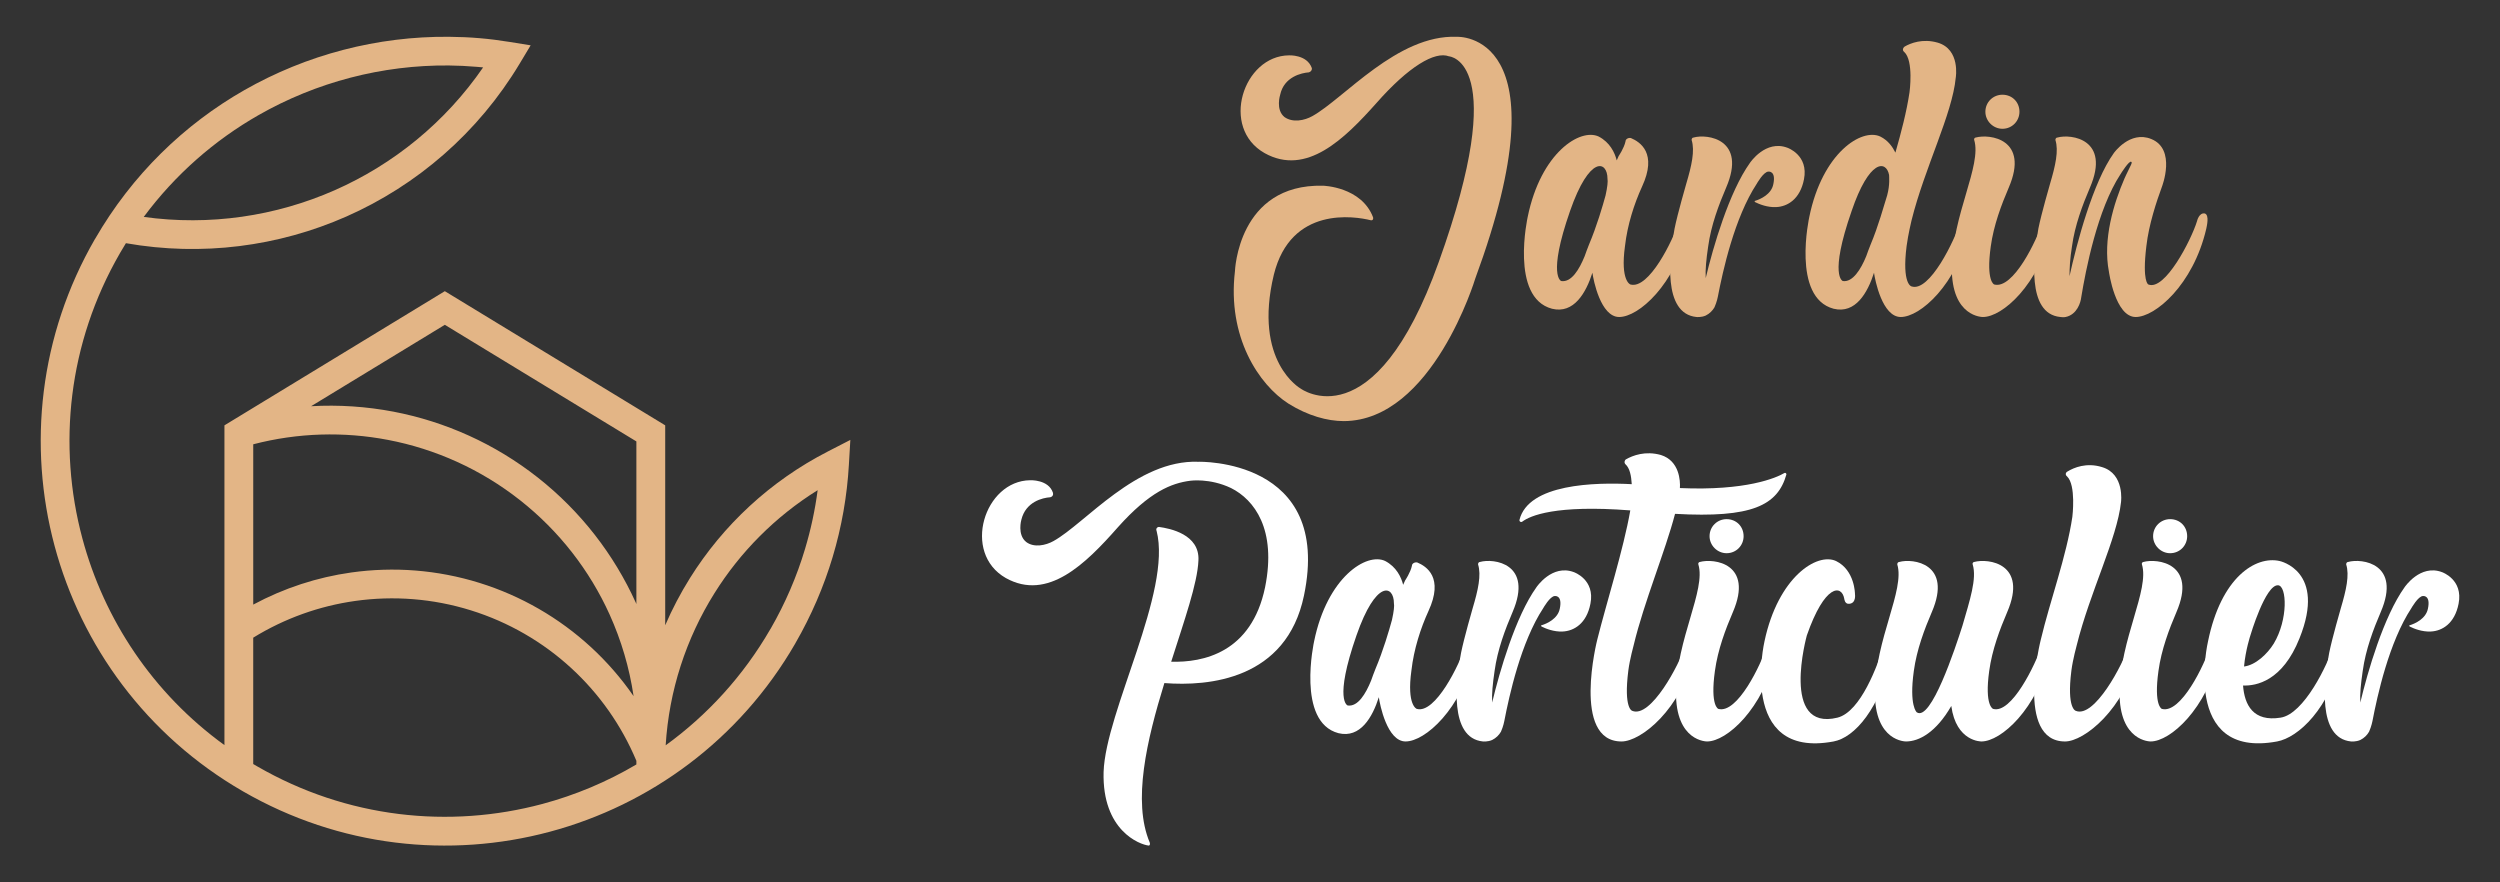
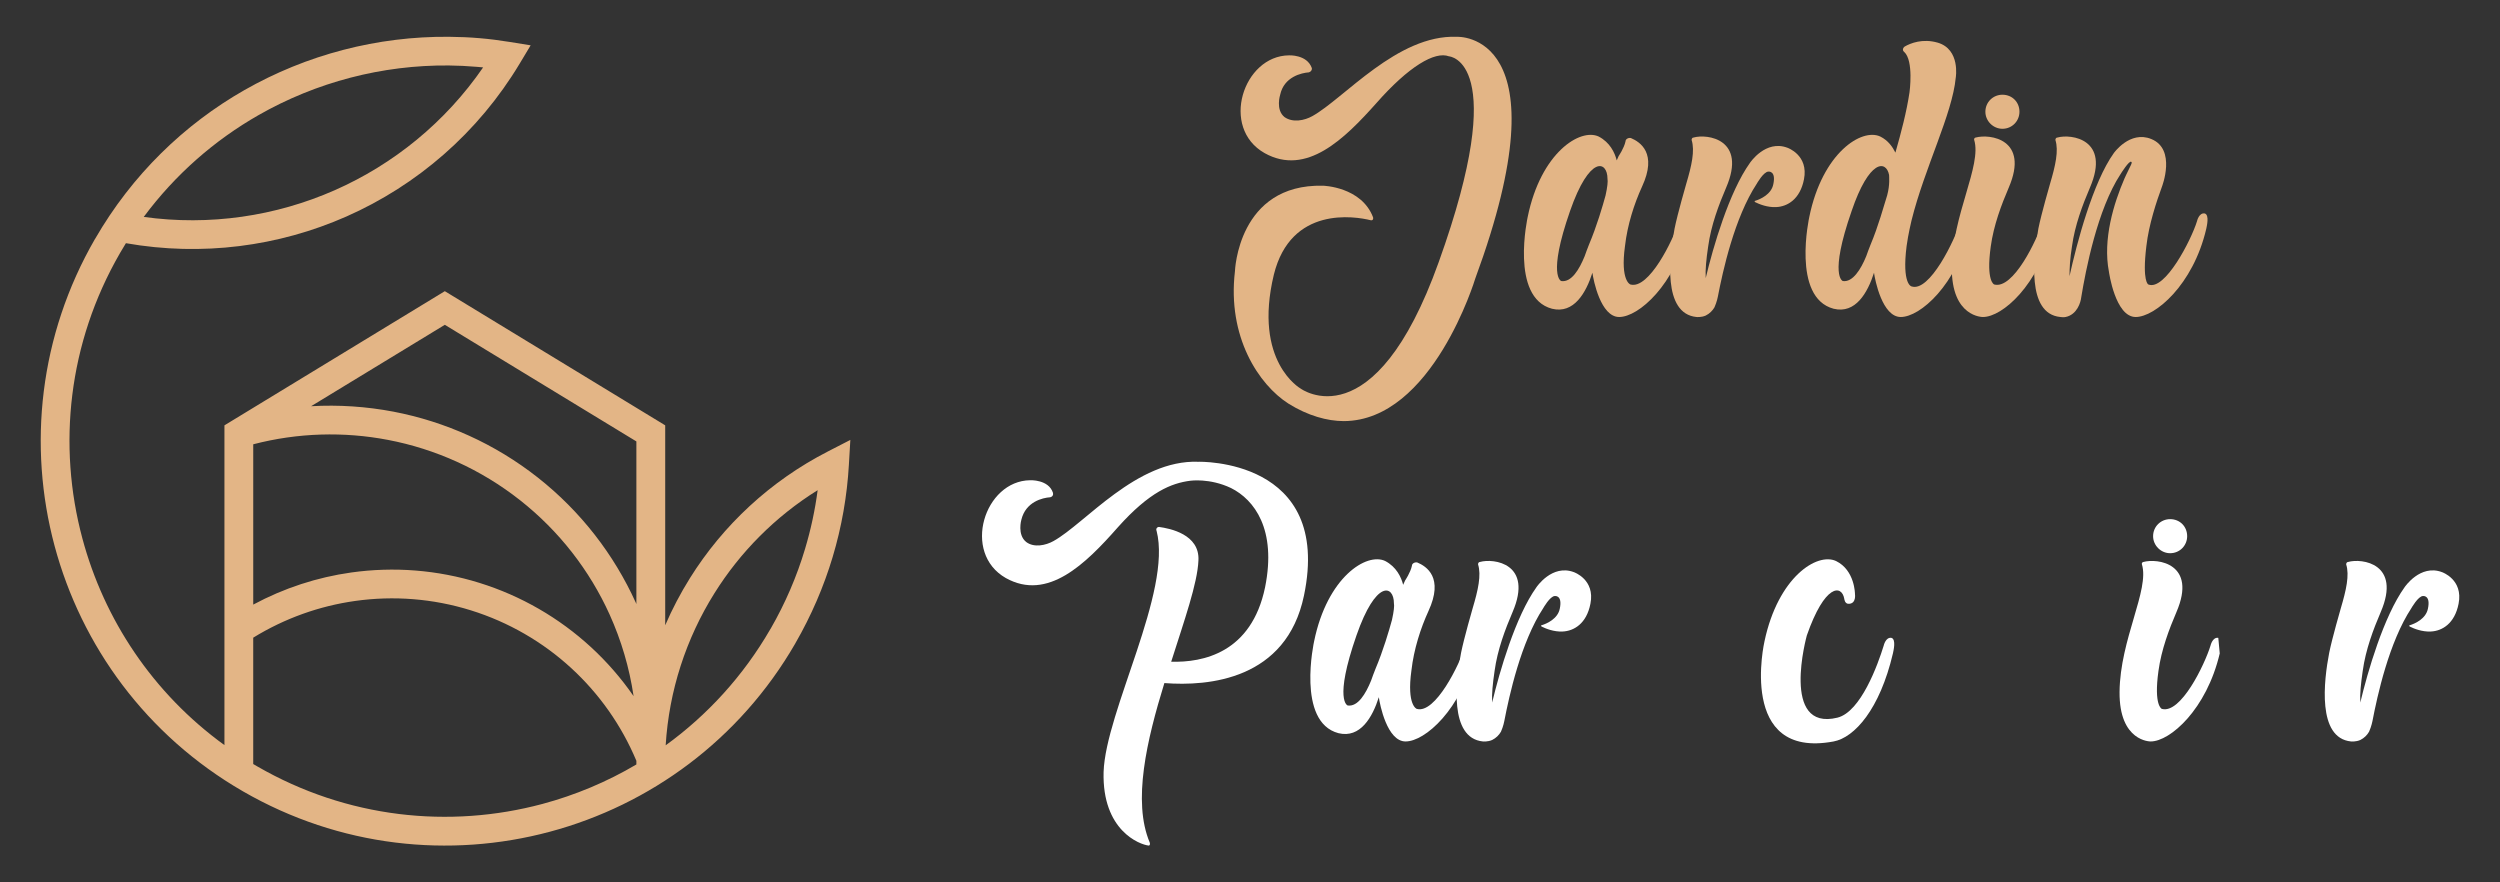
<svg xmlns="http://www.w3.org/2000/svg" version="1.1" id="Calque_1" x="0px" y="0px" width="170px" height="60px" viewBox="0 0 170 60" enable-background="new 0 0 170 60" xml:space="preserve">
  <rect x="0" y="0" width="170" height="60" fill="#333333" stroke="none" />
  <g>
    <g>
      <g>
        <path fill="#E3B586" d="M98.529,3.83c-0.959-0.365-2.745,0.695-4.928,3.174c-2.183,2.449-4.762,4.994-7.607,3.408     c-3.043-1.721-1.456-6.617,1.654-6.648c0,0,1.223-0.068,1.554,0.859c0.034,0.131-0.066,0.264-0.198,0.297     c-0.496,0.035-1.688,0.299-1.952,1.521c0,0-0.33,1.027,0.298,1.523c0.563,0.395,1.356,0.23,1.886-0.066     c2.15-1.191,5.788-5.559,9.824-5.395c0,0,7.475-0.428,1.257,16.441c0,0-2.912,9.658-8.931,9.691     c-1.125,0-2.448-0.363-3.772-1.189c-2.018-1.289-4.167-4.533-3.638-8.998c0,0,0.198-5.955,5.987-5.82c0,0,2.612,0.064,3.407,2.15     c0.032,0.131-0.033,0.229-0.166,0.197c-1.059-0.264-5.425-0.994-6.583,3.705c-1.422,5.922,1.819,7.74,1.819,7.74     s4.995,3.705,9.394-8.6C102.765,4.093,98.529,3.83,98.529,3.83z" />
        <path fill="#E3B586" d="M114.8,15.572c-0.894,3.805-3.374,5.984-4.697,5.984c-1.257,0-1.754-2.512-1.819-3.01     c-0.431,1.357-1.257,2.813-2.746,2.449c-2.877-0.76-1.653-6.252-1.653-6.252c0.894-4.365,3.572-6.053,4.829-5.457     c0.761,0.398,1.091,1.092,1.224,1.621c0.033-0.098,0.1-0.199,0.132-0.299c0,0,0.365-0.529,0.464-0.99     c0-0.166,0.199-0.266,0.364-0.232c0.628,0.264,1.819,1.025,0.76,3.307c-0.529,1.158-0.992,2.58-1.158,4.035     c-0.33,2.383,0.365,2.615,0.365,2.615c1.256,0.363,2.91-3.01,3.307-4.301c0,0,0.133-0.596,0.53-0.527     C115.031,14.613,114.833,15.406,114.8,15.572z M109.178,13.289c0.132-0.596,0.164-0.959,0.132-1.125     c0-1.256-1.225-1.619-2.547,2.186c-1.555,4.463-0.595,4.762-0.595,4.762c0.694,0.098,1.223-0.793,1.587-1.688     c0.099-0.266,0.198-0.561,0.297-0.793C108.583,15.375,108.979,14.017,109.178,13.289z" />
        <path fill="#E3B586" d="M115.361,21.556c-2.316-0.229-1.853-4.133-1.488-6.02c0.197-0.99,0.793-3.043,0.793-3.043     c0.364-1.223,0.596-2.248,0.364-2.975c0-0.066,0.033-0.166,0.133-0.166c0.925-0.264,3.638,0.1,2.215,3.406     c-0.496,1.16-1.025,2.549-1.223,4.004c-0.133,0.893-0.199,1.586-0.166,2.15c0.495-2.086,1.588-5.855,3.01-7.84     c0,0,1.058-1.59,2.546-1.025c0,0,1.454,0.496,1.125,2.15c-0.265,1.354-1.125,1.85-1.885,1.885     c-0.596,0.033-1.158-0.199-1.423-0.33c-0.066-0.035-0.066-0.1,0-0.1c0.331-0.102,1.091-0.43,1.223-1.125     c0.2-0.926-0.33-0.859-0.33-0.859c-0.331,0-0.794,0.824-0.794,0.824c-1.521,2.316-2.314,5.955-2.646,7.676     c0,0-0.066,0.363-0.231,0.729c-0.133,0.23-0.331,0.43-0.596,0.561C115.693,21.591,115.361,21.556,115.361,21.556z" />
        <path fill="#E3B586" d="M133.95,15.572c-0.894,3.805-3.375,5.984-4.698,5.984c-1.257,0-1.752-2.512-1.819-3.01     c-0.431,1.357-1.257,2.813-2.745,2.449c-2.877-0.76-1.654-6.252-1.654-6.252c0.894-4.365,3.572-6.053,4.829-5.457     c0.53,0.264,0.827,0.695,1.025,1.092c0.397-1.391,0.762-2.779,0.959-4.102c0,0,0.298-2.15-0.363-2.746     c-0.132-0.1-0.098-0.264,0.033-0.363c0.397-0.232,1.224-0.563,2.25-0.266c1.555,0.463,1.224,2.383,1.224,2.383     c-0.232,2.479-2.117,6.119-3.011,9.723c0,0-0.231,0.959-0.33,1.721c-0.332,2.615,0.33,2.746,0.33,2.746     c1.225,0.43,2.945-3.141,3.342-4.432c0,0,0.132-0.596,0.529-0.527C134.181,14.613,133.981,15.406,133.95,15.572z M128.326,13.289     c0.198-0.727,0.132-1.256,0.132-1.391c-0.199-1.025-1.356-1.057-2.547,2.451c-1.555,4.463-0.596,4.762-0.596,4.762     c0.663,0.098,1.225-0.793,1.588-1.688c0.098-0.266,0.199-0.561,0.298-0.793C127.73,15.375,128.095,14.017,128.326,13.289z" />
        <path fill="#E3B586" d="M139.538,15.572c-0.893,3.805-3.373,5.984-4.697,5.984c0,0-2.15,0.035-2.117-3.371     c0.034-3.572,2.051-6.945,1.521-8.666c-0.032-0.066,0.033-0.166,0.101-0.166c0.958-0.264,3.671,0.1,2.249,3.406     c-0.497,1.16-1.025,2.549-1.224,4.004c-0.331,2.379,0.232,2.58,0.232,2.58c1.289,0.363,2.91-3.01,3.308-4.301     c0,0,0.131-0.596,0.528-0.527C139.77,14.613,139.571,15.406,139.538,15.572z M135.006,7.599c0-0.66,0.529-1.158,1.159-1.158     c0.66,0,1.158,0.498,1.158,1.158c0,0.629-0.498,1.158-1.158,1.158C135.535,8.757,135.006,8.228,135.006,7.599z" />
        <path fill="#E3B586" d="M138.611,15.537c0.197-0.99,0.793-3.043,0.793-3.043c0.364-1.223,0.595-2.248,0.364-2.975     c0-0.066,0.033-0.166,0.133-0.166c0.926-0.264,3.639,0.1,2.215,3.406c-0.495,1.16-1.025,2.549-1.223,4.004     c-0.133,0.824-0.166,1.486-0.166,2.018c0.496-2.25,1.589-6.385,3.011-8.369c0,0,1.091-1.555,2.548-0.959     c1.719,0.693,0.727,3.24,0.727,3.24c-0.365,0.992-0.894,2.58-1.059,4.035c-0.298,2.449,0.132,2.615,0.132,2.615     c1.125,0.461,2.912-3.01,3.31-4.301c0,0,0.131-0.596,0.527-0.527c0.332,0.098,0.133,0.891,0.1,1.057     c-0.893,3.805-3.473,5.984-4.797,5.984c-1.389,0-1.818-3.072-1.818-3.072c-0.43-2.217,0.331-4.666,1.059-6.352     c0,0,0.197-0.432,0.363-0.762c0.1-0.197,0.166-0.332,0.1-0.363c-0.133-0.135-0.728,0.826-0.728,0.826     c-1.588,2.414-2.382,6.584-2.681,8.402c-0.031,0.297-0.264,1.156-1.057,1.32c0,0-0.133,0.035-0.365,0     C137.784,21.328,138.28,17.423,138.611,15.537z" />
      </g>
      <g>
        <path fill="#FFFFFF" d="M88.671,40.496c-1.191,5.725-6.484,6.186-9.494,5.953c-1.191,3.871-2.183,8.041-0.992,10.852     c0.033,0.098,0,0.199-0.066,0.199c-0.628-0.066-3.175-1.025-3.075-4.996c0.132-4.135,4.664-12.273,3.604-16.406     c-0.066-0.133,0.033-0.266,0.166-0.266c0.728,0.1,2.779,0.496,2.679,2.283c-0.065,1.555-0.959,4.068-1.852,6.881     c2.15,0.064,5.458-0.596,6.384-5.061c0.794-3.938-0.728-5.953-2.315-6.748c-1.456-0.693-2.779-0.496-2.779-0.496     c-1.257,0.164-2.745,0.727-4.928,3.176c-2.184,2.479-4.763,5.027-7.608,3.439c-3.01-1.719-1.455-6.615,1.654-6.65     c0,0,1.256-0.064,1.554,0.859c0.034,0.135-0.033,0.268-0.199,0.299c-0.496,0.033-1.653,0.297-1.951,1.523     c0,0-0.298,1.023,0.331,1.52c0.529,0.398,1.323,0.232,1.853-0.066c2.15-1.189,5.656-5.555,9.856-5.391     C81.493,31.4,90.623,31.136,88.671,40.496z" />
        <path fill="#FFFFFF" d="M100.277,44.433c-0.893,3.803-3.373,5.986-4.697,5.986c-1.257,0-1.752-2.514-1.819-3.01     c-0.43,1.355-1.257,2.811-2.746,2.447c-2.877-0.76-1.654-6.252-1.654-6.252c0.894-4.365,3.573-6.053,4.83-5.457     c0.761,0.398,1.091,1.092,1.224,1.621c0.033-0.1,0.1-0.197,0.133-0.297c0,0,0.363-0.531,0.462-0.994     c0-0.166,0.199-0.264,0.364-0.23c0.628,0.264,1.819,1.023,0.76,3.309c-0.528,1.156-0.992,2.58-1.157,4.035     c-0.331,2.381,0.364,2.613,0.364,2.613c1.256,0.361,2.91-3.01,3.308-4.301c0,0,0.132-0.596,0.528-0.529     C100.51,43.474,100.311,44.267,100.277,44.433z M94.655,42.152c0.132-0.596,0.166-0.961,0.132-1.125     c0-1.258-1.225-1.621-2.547,2.182c-1.555,4.467-0.596,4.764-0.596,4.764c0.694,0.098,1.223-0.793,1.588-1.686     c0.099-0.266,0.198-0.564,0.298-0.797C94.06,44.236,94.456,42.878,94.655,42.152z" />
        <path fill="#FFFFFF" d="M100.838,50.419c-2.314-0.23-1.853-4.133-1.487-6.02c0.198-0.992,0.792-3.045,0.792-3.045     c0.365-1.223,0.596-2.248,0.365-2.975c0-0.068,0.032-0.166,0.132-0.166c0.926-0.264,3.638,0.098,2.216,3.406     c-0.495,1.158-1.026,2.547-1.224,4.004c-0.132,0.891-0.199,1.586-0.165,2.15c0.496-2.084,1.588-5.855,3.01-7.84     c0,0,1.058-1.59,2.547-1.027c0,0,1.456,0.498,1.124,2.15c-0.264,1.357-1.124,1.852-1.886,1.887     c-0.595,0.031-1.158-0.199-1.422-0.332c-0.065-0.031-0.065-0.098,0-0.098c0.332-0.1,1.092-0.43,1.225-1.125     c0.197-0.928-0.332-0.859-0.332-0.859c-0.331,0-0.793,0.824-0.793,0.824c-1.522,2.316-2.315,5.955-2.647,7.674     c0,0-0.065,0.367-0.23,0.73c-0.132,0.23-0.332,0.43-0.596,0.561C101.169,50.453,100.838,50.419,100.838,50.419z" />
-         <path fill="#FFFFFF" d="M121.477,32.259c-0.596,2.115-2.349,2.977-7.574,2.682c-0.663,2.545-2.118,6.02-2.813,8.932     c0,0-0.265,0.959-0.363,1.719c-0.332,2.613,0.264,2.744,0.264,2.744c1.257,0.529,3.208-3.141,3.606-4.432     c0,0,0.132-0.596,0.529-0.529c0.332,0.1,0.132,0.893,0.099,1.059c-0.892,3.803-3.638,5.986-4.961,5.986     c-3.407,0-1.653-6.914-1.653-6.914c0.628-2.514,1.786-6.15,2.249-8.799c-5.093-0.395-6.814,0.365-7.342,0.762     c-0.101,0.068-0.199,0-0.199-0.1c0.596-2.48,5.161-2.578,7.64-2.445c-0.033-0.564-0.132-1.092-0.43-1.357     c-0.099-0.1-0.065-0.264,0.033-0.33c0.464-0.266,1.324-0.596,2.381-0.297c1.257,0.395,1.324,1.752,1.29,2.248     c4.5,0.199,6.549-0.693,7.111-1.025C121.412,32.126,121.477,32.195,121.477,32.259z" />
-         <path fill="#FFFFFF" d="M120.781,44.433c-0.894,3.803-3.373,5.986-4.697,5.986c0,0-2.15,0.033-2.117-3.375     c0.033-3.57,2.051-6.945,1.521-8.664c-0.032-0.068,0.033-0.166,0.101-0.166c0.958-0.264,3.671,0.098,2.249,3.406     c-0.497,1.158-1.025,2.547-1.224,4.004c-0.331,2.381,0.232,2.58,0.232,2.58c1.29,0.361,2.909-3.01,3.308-4.301     c0,0,0.132-0.596,0.528-0.529C121.014,43.474,120.815,44.267,120.781,44.433z M116.25,36.462c0-0.662,0.529-1.16,1.158-1.16     c0.661,0,1.157,0.498,1.157,1.16c0,0.627-0.497,1.156-1.157,1.156C116.779,37.619,116.25,37.089,116.25,36.462z" />
        <path fill="#FFFFFF" d="M125.742,41.058c-0.298,0.033-0.33-0.33-0.33-0.33c-0.167-0.99-1.324-1.025-2.547,2.48     c0,0-1.821,6.551,2.083,5.592c1.588-0.398,2.746-3.605,3.143-4.896c0,0,0.132-0.596,0.528-0.529     c0.332,0.1,0.133,0.893,0.099,1.059c-0.892,3.803-2.613,5.721-4.035,5.986c-6.549,1.225-4.697-6.814-4.697-6.814     c0.926-4.365,3.573-6.053,4.863-5.457c1.289,0.627,1.289,2.248,1.289,2.248S126.239,41.027,125.742,41.058z" />
-         <path fill="#FFFFFF" d="M139.435,44.433c-0.895,3.803-3.374,5.986-4.697,5.986c0,0-1.72,0.033-2.05-2.414     c-1.026,1.785-2.184,2.414-3.077,2.414c0,0-2.15,0.033-2.117-3.375c0.034-3.57,2.051-6.945,1.521-8.664     c0-0.068,0.034-0.166,0.133-0.166c0.926-0.264,3.64,0.098,2.216,3.406c-0.497,1.158-1.025,2.547-1.224,4.004     c-0.331,2.381,0.199,2.811,0.199,2.811c0.958,0.662,2.613-4.334,3.108-5.889c0.498-1.721,0.993-3.207,0.695-4.166     c-0.033-0.068,0.033-0.166,0.1-0.166c0.959-0.264,3.672,0.098,2.249,3.406c-0.496,1.158-1.025,2.547-1.225,4.004     c-0.33,2.381,0.265,2.58,0.265,2.58c1.257,0.361,2.877-3.01,3.307-4.301c0,0,0.1-0.596,0.498-0.529     C139.7,43.474,139.467,44.267,139.435,44.433z" />
-         <path fill="#FFFFFF" d="M138.772,43.505c0.628-2.645,1.752-5.689,2.149-8.367c0,0,0.265-2.15-0.364-2.746     c-0.133-0.1-0.099-0.266,0.033-0.33c0.43-0.264,1.29-0.629,2.349-0.299c1.556,0.465,1.29,2.383,1.29,2.383     c-0.266,2.482-2.117,6.119-3.01,9.727c0,0-0.266,0.959-0.363,1.719c-0.332,2.613,0.297,2.744,0.297,2.744     c1.256,0.529,3.208-3.141,3.605-4.432c0,0,0.133-0.596,0.496-0.529c0.364,0.1,0.166,0.893,0.133,1.059     c-0.893,3.803-3.672,5.986-4.963,5.986C137.018,50.419,138.772,43.505,138.772,43.505z" />
-         <path fill="#FFFFFF" d="M150.942,44.433c-0.893,3.803-3.373,5.986-4.696,5.986c0,0-2.15,0.033-2.116-3.375     c0.033-3.57,2.051-6.945,1.521-8.664c-0.033-0.068,0.033-0.166,0.099-0.166c0.959-0.264,3.671,0.098,2.249,3.406     c-0.496,1.158-1.025,2.547-1.224,4.004c-0.331,2.381,0.231,2.58,0.231,2.58c1.291,0.361,2.911-3.01,3.308-4.301     c0,0,0.134-0.596,0.53-0.529C151.174,43.474,150.975,44.267,150.942,44.433z M146.411,36.462c0-0.662,0.529-1.16,1.158-1.16     c0.661,0,1.158,0.498,1.158,1.16c0,0.627-0.497,1.156-1.158,1.156C146.94,37.619,146.411,37.089,146.411,36.462z" />
-         <path fill="#FFFFFF" d="M159.311,44.433c-0.895,3.803-3.044,5.721-4.466,5.986c-6.583,1.225-4.698-6.814-4.698-6.814     c0.894-4.365,3.242-5.82,4.863-5.457c0,0,3.209,0.662,1.355,5.26c-1.157,2.91-2.943,3.242-3.838,3.207     c0.1,1.326,0.695,2.482,2.548,2.186c1.589-0.234,3.21-3.605,3.605-4.896c0,0,0.134-0.596,0.53-0.529     C159.54,43.474,159.342,44.267,159.311,44.433z M153.026,43.208c0,0-0.331,0.992-0.431,2.115     c0.794-0.098,1.587-0.859,2.019-1.555c0.991-1.652,0.893-3.934,0.297-3.969C154.05,39.738,153.026,43.208,153.026,43.208z" />
+         <path fill="#FFFFFF" d="M150.942,44.433c-0.893,3.803-3.373,5.986-4.696,5.986c0,0-2.15,0.033-2.116-3.375     c0.033-3.57,2.051-6.945,1.521-8.664c-0.033-0.068,0.033-0.166,0.099-0.166c0.959-0.264,3.671,0.098,2.249,3.406     c-0.496,1.158-1.025,2.547-1.224,4.004c-0.331,2.381,0.231,2.58,0.231,2.58c1.291,0.361,2.911-3.01,3.308-4.301     c0,0,0.134-0.596,0.53-0.529z M146.411,36.462c0-0.662,0.529-1.16,1.158-1.16     c0.661,0,1.158,0.498,1.158,1.16c0,0.627-0.497,1.156-1.158,1.156C146.94,37.619,146.411,37.089,146.411,36.462z" />
        <path fill="#FFFFFF" d="M159.87,50.419c-2.314-0.23-1.85-4.133-1.486-6.02c0.197-0.992,0.793-3.045,0.793-3.045     c0.363-1.223,0.596-2.248,0.363-2.975c0-0.068,0.035-0.166,0.133-0.166c0.928-0.264,3.639,0.098,2.217,3.406     c-0.496,1.158-1.025,2.547-1.225,4.004c-0.131,0.891-0.199,1.586-0.164,2.15c0.494-2.084,1.588-5.855,3.01-7.84     c0,0,1.059-1.59,2.547-1.027c0,0,1.455,0.498,1.125,2.15c-0.266,1.357-1.125,1.852-1.887,1.887     c-0.596,0.031-1.156-0.199-1.42-0.332c-0.068-0.031-0.068-0.098,0-0.098c0.328-0.1,1.088-0.43,1.223-1.125     c0.197-0.928-0.332-0.859-0.332-0.859c-0.33,0-0.793,0.824-0.793,0.824c-1.523,2.316-2.316,5.955-2.646,7.674     c0,0-0.068,0.367-0.232,0.73c-0.131,0.23-0.33,0.43-0.594,0.561C160.202,50.453,159.87,50.419,159.87,50.419z" />
      </g>
    </g>
    <path fill="#E3B586" d="M45.266,50.681c2.822-2.045,5.271-4.701,7.125-7.912l0.002,0.002c1.01-1.752,1.791-3.576,2.349-5.443   c0.397-1.322,0.683-2.658,0.858-3.996c-2.88,1.795-5.269,4.207-7.023,7.016C46.657,43.417,45.493,46.96,45.266,50.681    M15.262,50.667V28.923L30.248,19.8l14.986,9.123v13.596c0.479-1.111,1.042-2.182,1.681-3.205c2.252-3.604,5.466-6.607,9.39-8.619   l1.518-0.781l-0.1,1.703c-0.121,2.104-0.487,4.209-1.105,6.268c-0.6,1.998-1.441,3.965-2.535,5.861v0.004   c-3.796,6.574-9.9,10.988-16.696,12.809c-6.795,1.822-14.288,1.049-20.865-2.748c-6.575-3.795-10.99-9.898-12.812-16.695   C1.89,30.32,2.662,22.826,6.459,16.25l0.002,0.002c2.524-4.373,6.066-7.789,10.154-10.123c4.231-2.414,9.048-3.672,13.926-3.627   c0.717,0.006,1.407,0.037,2.067,0.094c0.662,0.055,1.346,0.141,2.051,0.256l1.425,0.23l-0.74,1.234   c-2.832,4.721-6.997,8.293-11.8,10.412c-4.606,2.029-9.805,2.721-14.982,1.809c-0.141,0.227-0.277,0.457-0.412,0.689v0.002   c-3.525,6.109-4.243,13.066-2.549,19.381C7.076,42.119,10.386,47.134,15.262,50.667z M21.154,27.623   c1.88-0.107,3.759,0.02,5.596,0.369c3.537,0.678,6.914,2.191,9.825,4.484c2.909,2.293,5.173,5.225,6.66,8.506l0.039,0.092V30.017   l-13.026-7.93L21.154,27.623z M17.22,41.113c2.093-1.125,4.353-1.859,6.666-2.184c2.887-0.406,5.86-0.182,8.711,0.705   c2.852,0.887,5.43,2.389,7.578,4.361c1.088,1,2.063,2.119,2.909,3.342c-0.285-1.926-0.837-3.793-1.631-5.551   c-1.358-2.998-3.427-5.676-6.088-7.771c-2.663-2.098-5.75-3.484-8.983-4.102c-3.003-0.574-6.131-0.49-9.162,0.299V41.113z    M43.274,51.736c-1.016-2.422-2.533-4.564-4.425-6.301c-1.936-1.779-4.262-3.133-6.834-3.934s-5.258-1.004-7.863-0.637   c-2.434,0.342-4.799,1.184-6.933,2.498v8.592c0.093,0.055,0.186,0.111,0.281,0.164c6.105,3.525,13.065,4.242,19.38,2.551   c2.233-0.598,4.388-1.5,6.394-2.686V51.736z M9.774,14.751c4.495,0.623,8.978-0.051,12.983-1.814   c4.003-1.766,7.524-4.617,10.095-8.354l-0.403-0.037c-0.67-0.057-1.311-0.088-1.921-0.094c-4.532-0.041-9.011,1.129-12.946,3.375   C14.594,9.533,11.92,11.861,9.774,14.751z" />
  </g>
</svg>